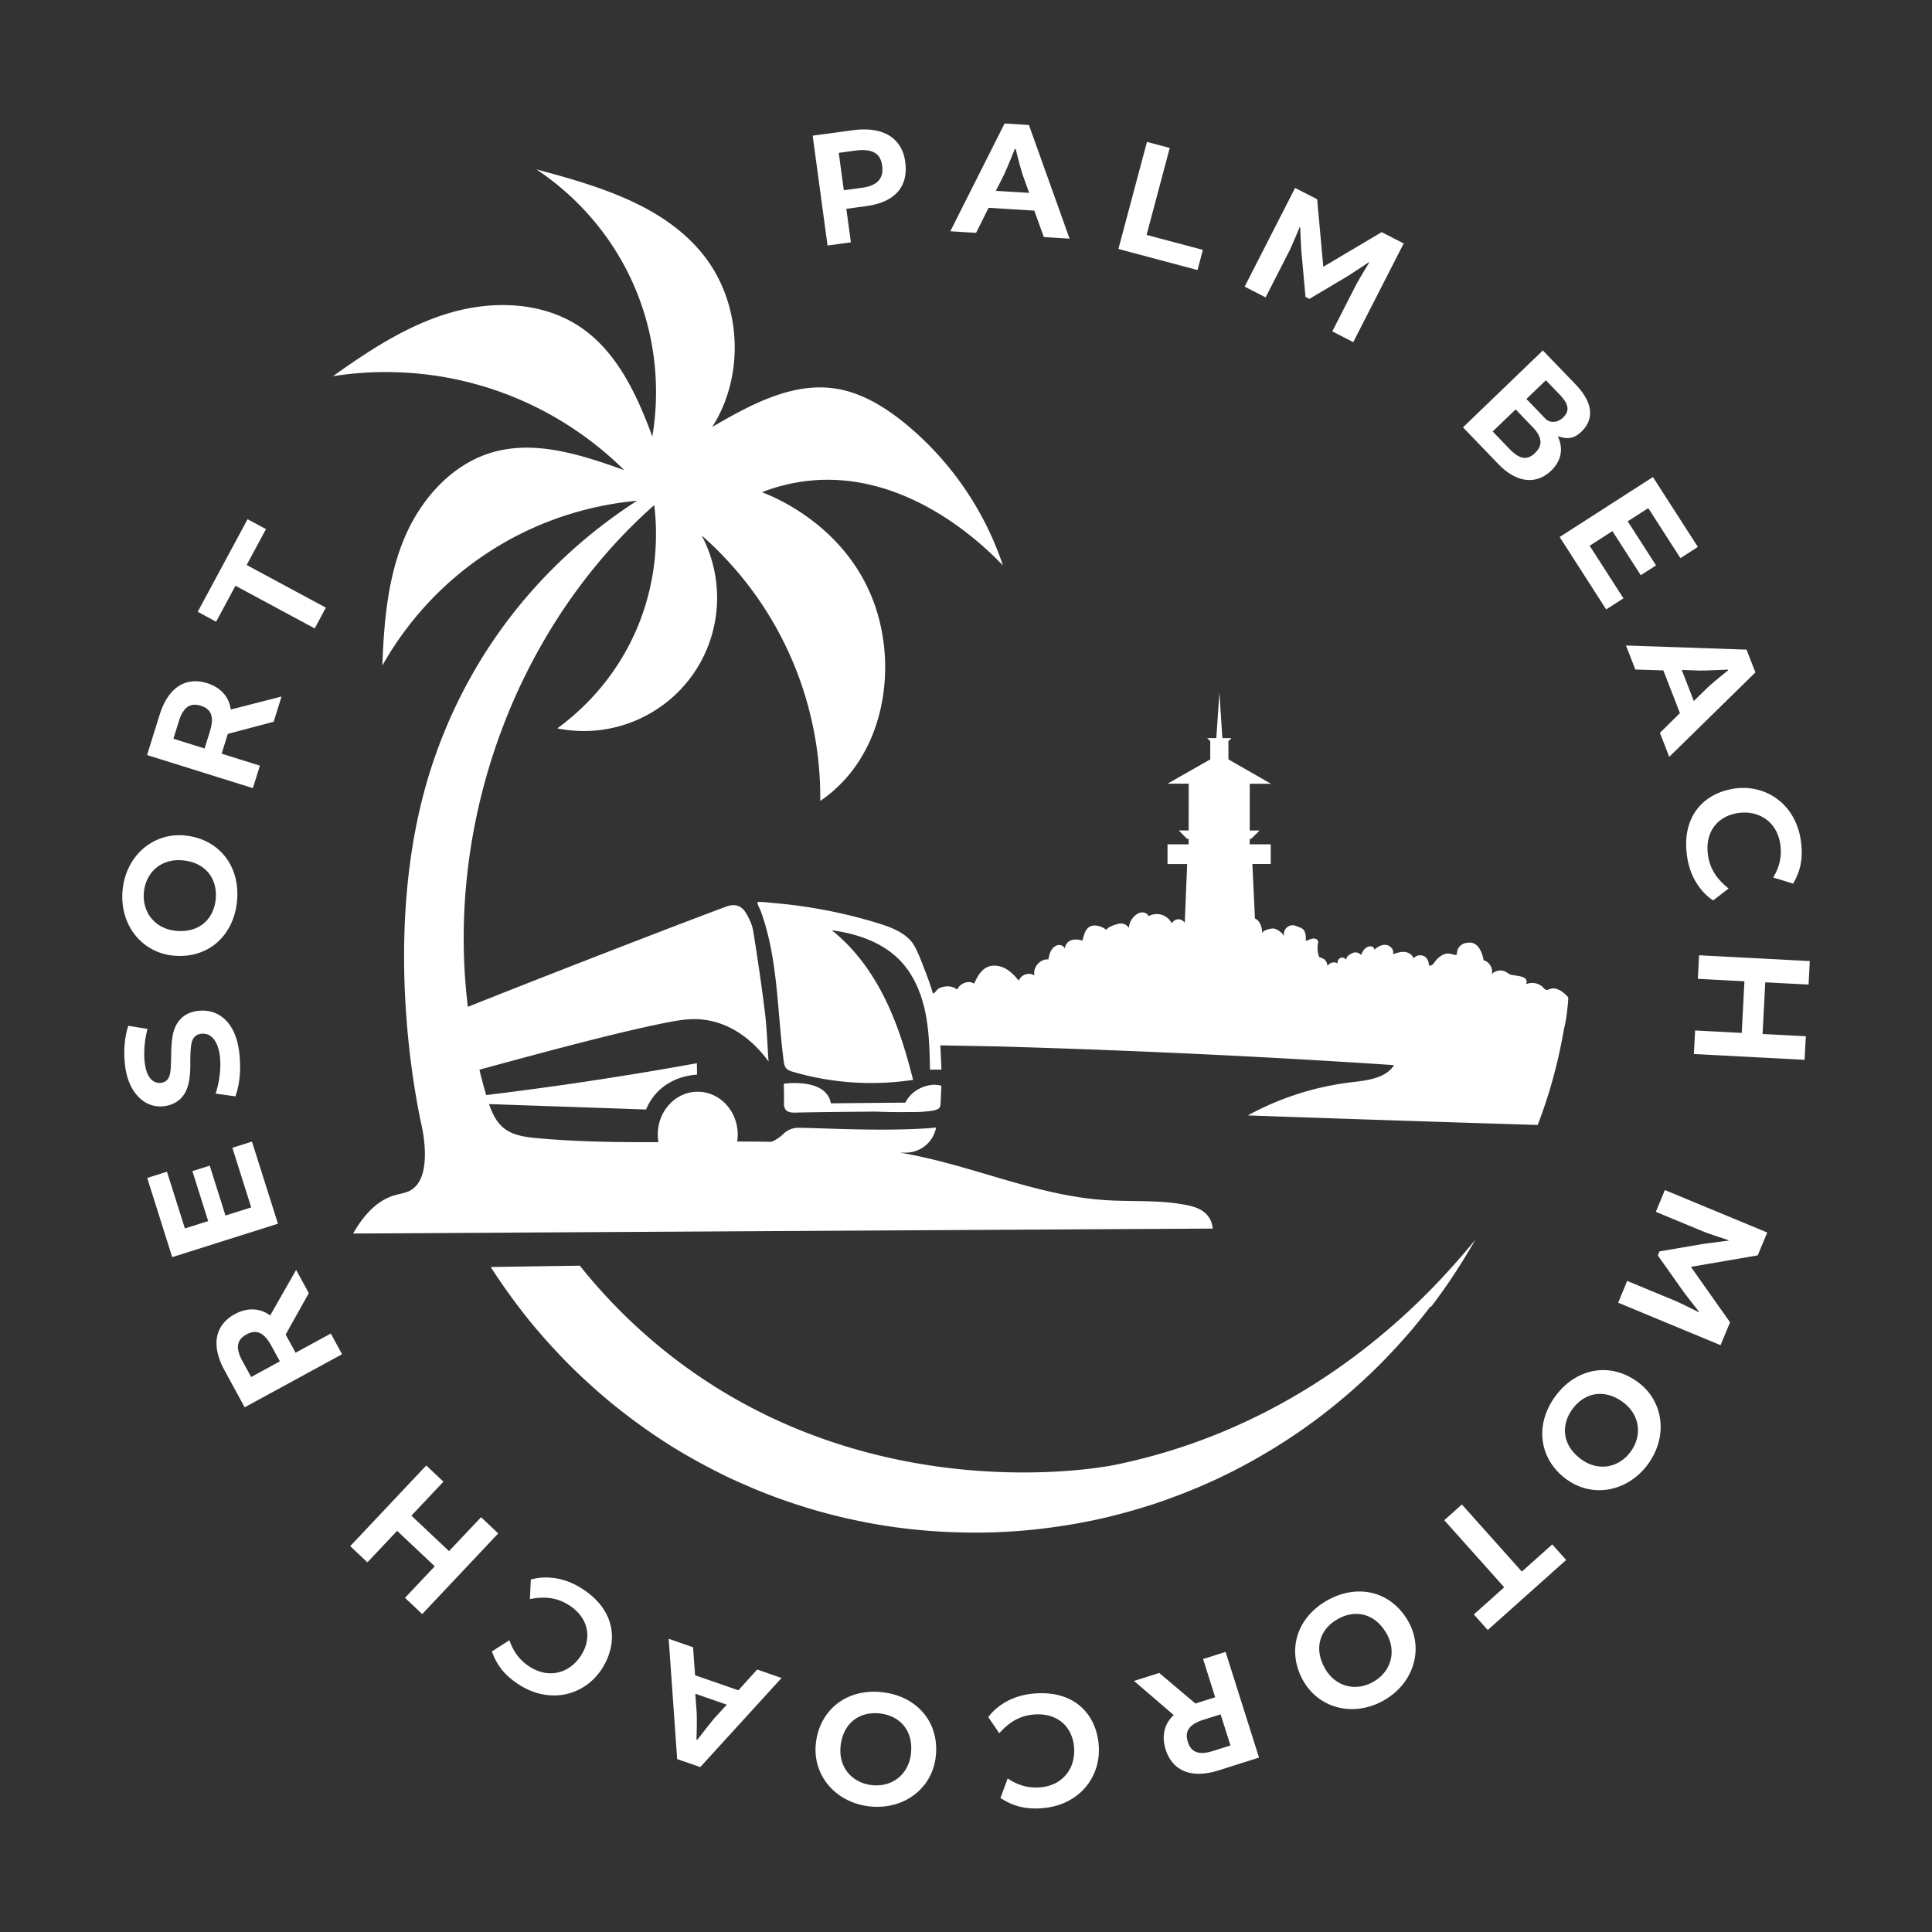
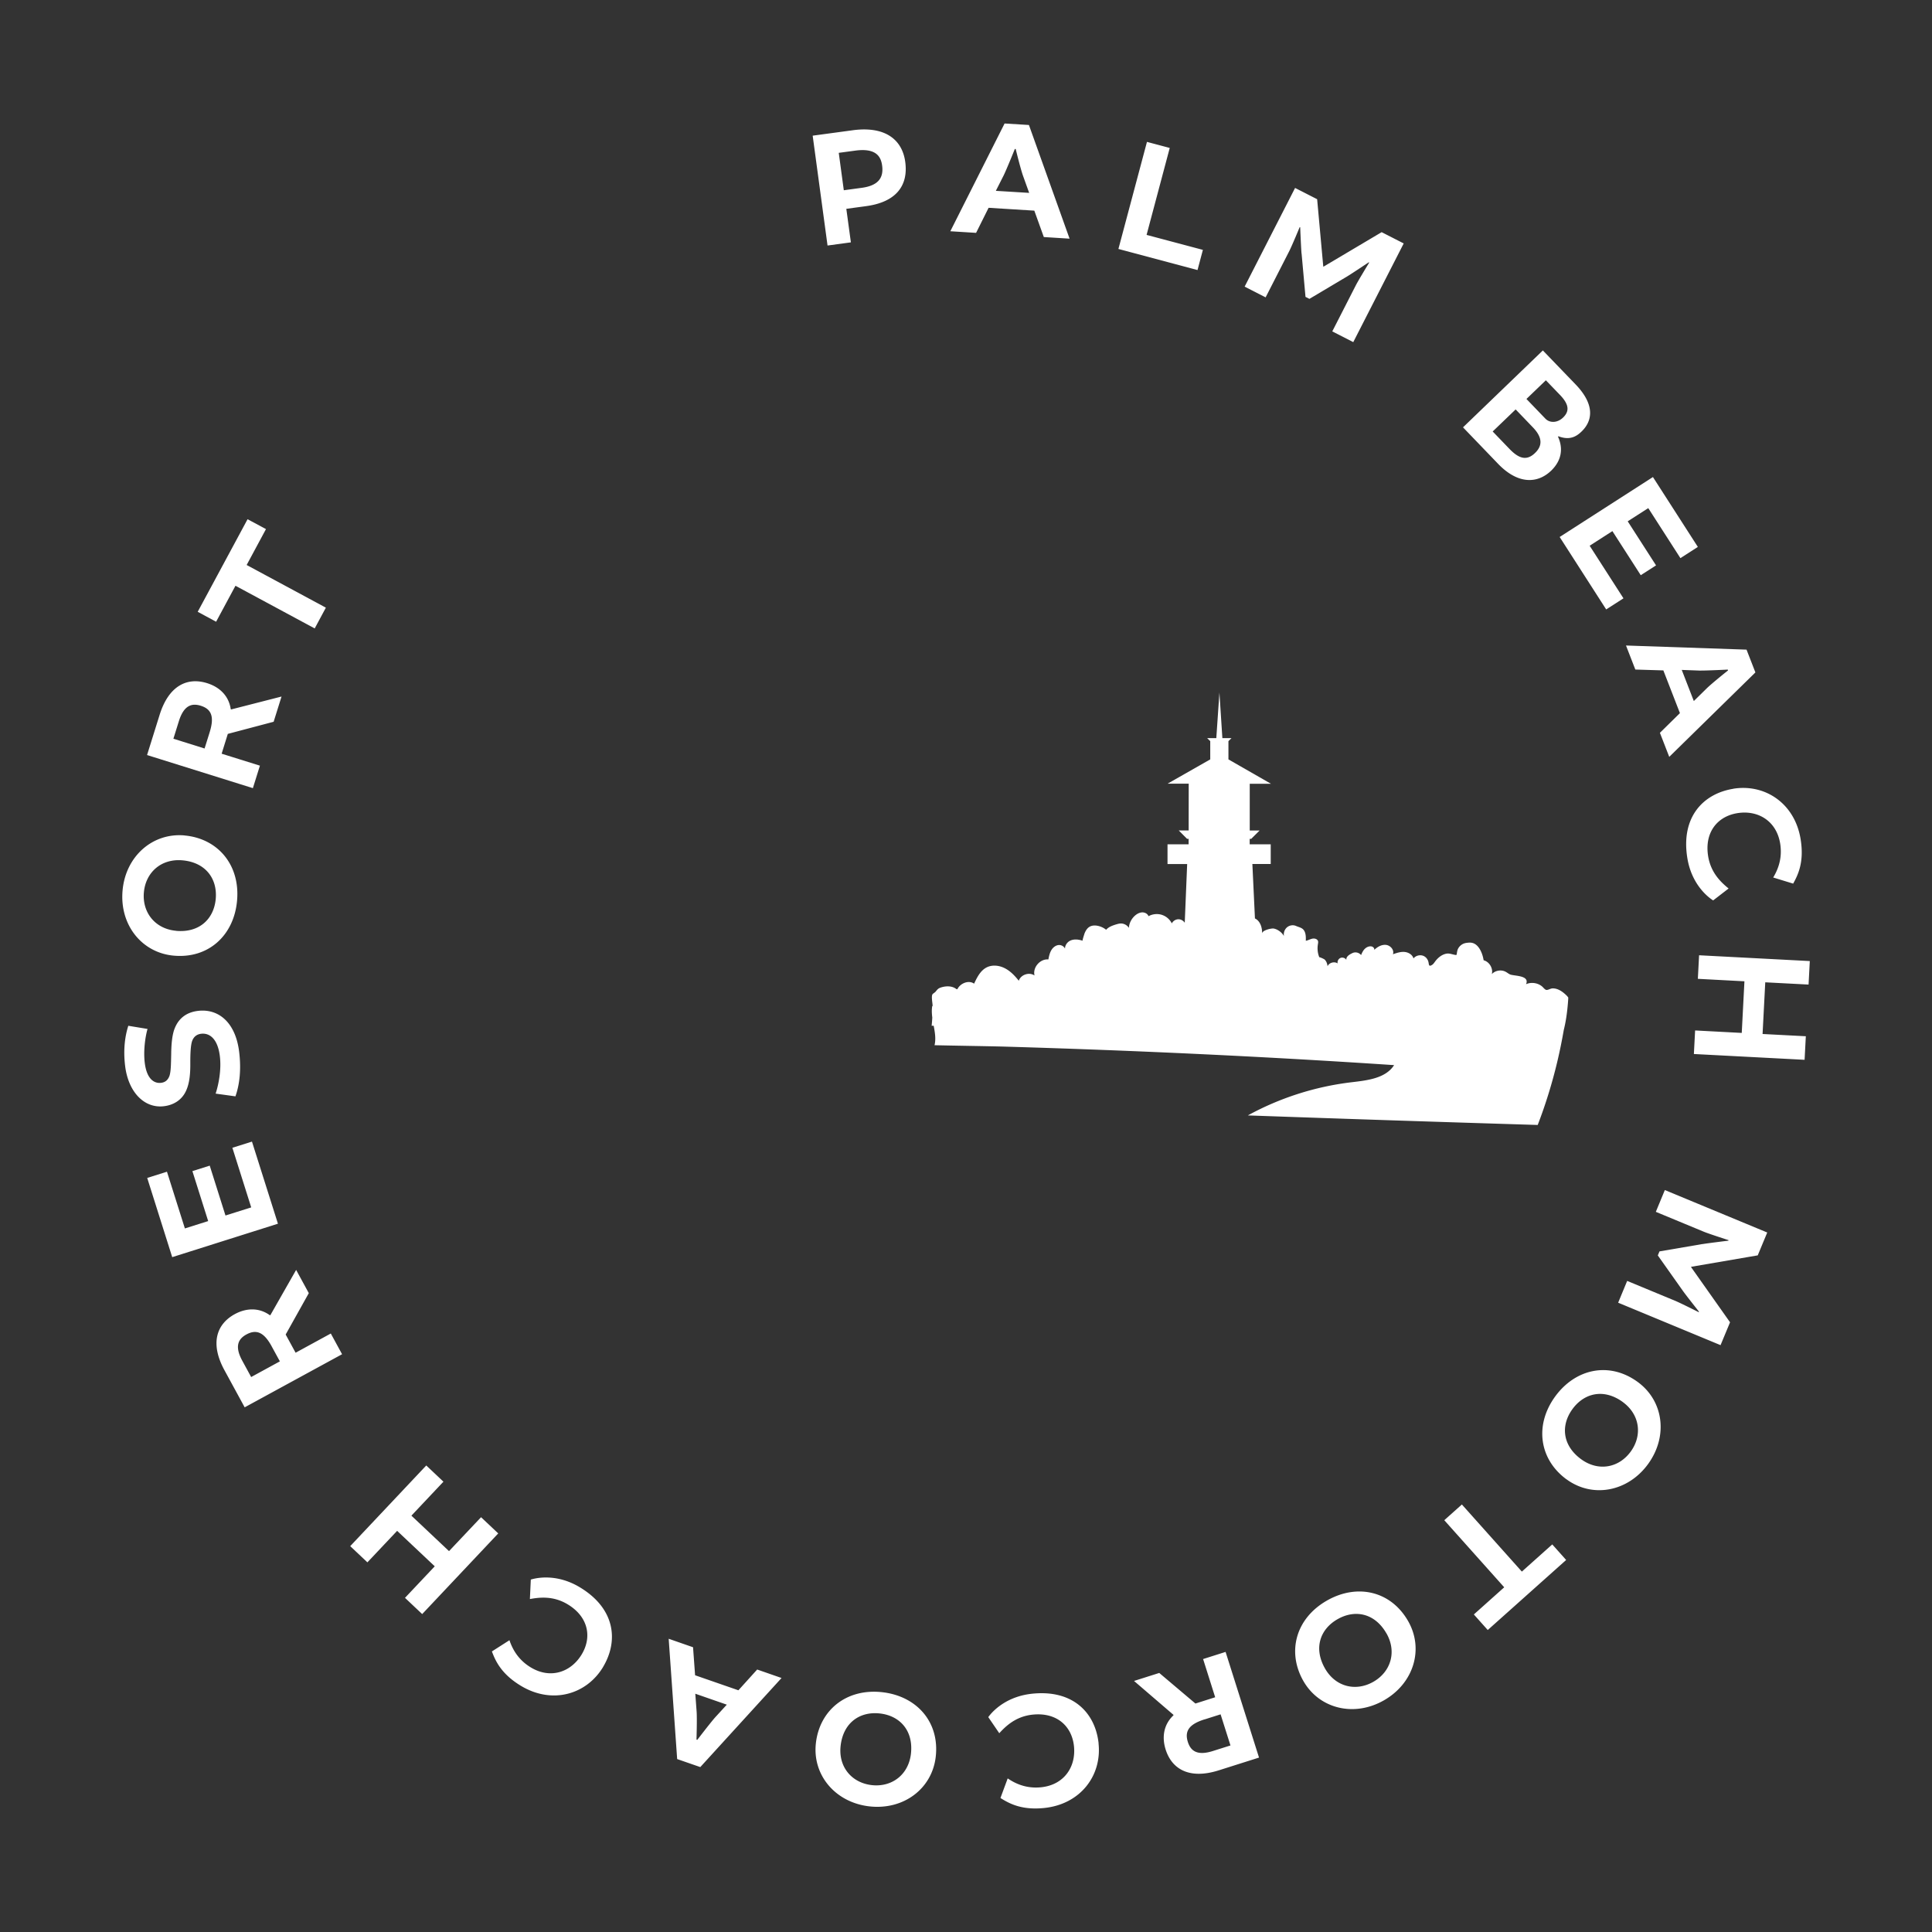
<svg xmlns="http://www.w3.org/2000/svg" viewBox="0 0 360 360">
  <rect x="0" y="0" width="360" height="360" fill="#333333" stroke="none" />
  <path fill="#fff" d="M158.89 24.27c6.1-.82 9.24 1.79 9.79 5.9.61 4.54-1.83 7.5-7.28 8.24l-3.7.5.85 6.25-4.35.59-2.77-20.47 7.47-1.01ZM160.56 35c3.05-.41 4.13-1.82 3.81-4.16-.22-1.62-1.08-3.31-5.03-2.77l-3.05.41.94 6.97 3.33-.45Zm31.17-11.7 7.57 21.17-4.8-.3-1.77-4.92-8.52-.53-2.33 4.67-4.8-.3 10.11-20.08 4.54.28Zm-6.17 12.26 6.21.38-1.1-3.06c-.49-1.32-1.41-5.12-1.41-5.12h-.16s-1.45 3.61-2.07 4.9l-1.47 2.9Zm32.4-7.98-4.31 16.19 10.49 2.79-1 3.76-14.74-3.93 5.32-19.95 4.25 1.13Zm24.56 19.65c-.09-1-.25-4.89-.25-4.89h-.1s-1.45 3.51-1.94 4.46l-4.4 8.61-3.91-2 9.4-18.39 4.11 2.1 1.14 12.53.06.03 10.82-6.42 4.11 2.1-9.4 18.39-3.91-2 4.4-8.61c.49-.95 2.47-4.2 2.47-4.2l-.07-.07s-3.22 2.16-4.08 2.67l-6.98 4.15-.73-.37-.73-8.09Zm47.79 34.14c1.02 2.24.65 4.47-1.27 6.33-2.54 2.44-6.18 2.59-9.9-1.28l-6.53-6.79 14.88-14.33 6.1 6.33c3.59 3.73 3.23 6.75 1.1 8.79-.97.94-2.23 1.67-4.3.87l-.07.07Zm-7.89-5.08-4.28 4.11 3.14 3.26c1.85 1.92 3.27 2.17 4.74.76 1.34-1.28 1.52-2.81-.4-4.8l-3.2-3.33Zm5.54 1.72c.81.84 2.23.82 3.29-.2 1.18-1.13 1.2-2.38-.56-4.21l-2.64-2.74-3.62 3.48 3.53 3.67Zm12.48 20.96-4.23 2.72 6.3 9.8-3.22 2.07-8.67-13.5L308 88.89l8.37 13.02-3.25 2.09-5.99-9.32-3.83 2.46 5.28 8.21-2.85 1.83-5.28-8.21Zm26.65 26.33-16.05 15.73-1.74-4.48 3.73-3.67-3.09-7.96-5.22-.16-1.74-4.48 22.46.77 1.65 4.24Zm-13.72-.47 2.25 5.8 2.32-2.28c.99-.99 4.06-3.43 4.06-3.43l-.06-.15s-3.9.2-5.32.18l-3.25-.12Zm9.59 22.14c5.92-.96 11.48 2.72 12.56 9.41.69 4.25-.48 6.63-1.39 8.27l-3.72-1.14c1.13-1.87 1.68-3.93 1.3-6.32-.69-4.25-4.17-6.29-7.98-5.67-3.75.61-6.16 3.61-5.44 8.04.51 3.1 2.41 4.86 3.81 6l-2.88 2.22c-1.42-.91-4.08-3.37-4.81-7.9-1.24-7.65 2.98-12 8.56-12.9Zm14.03 36.49-8.06-.42-.5 9.63 8.06.42-.23 4.39-20.63-1.08.23-4.39 8.69.46.5-9.62-8.68-.46.23-4.39 20.63 1.08-.23 4.39Zm-19.76 48.36c.99-.17 4.85-.64 4.85-.64v-.1s-3.62-1.16-4.61-1.57l-8.93-3.7 1.68-4.06 19.08 7.91-1.77 4.26-12.4 2.13-.02.06 7.26 10.28-1.77 4.26-19.08-7.91 1.68-4.06 8.93 3.7c.99.41 4.39 2.12 4.39 2.12l.07-.08s-2.41-3.04-2.99-3.86l-4.69-6.63.31-.75 8.01-1.37Zm-25.3 43.86c-5.03-3.65-6.1-10.02-2.15-15.46 3.79-5.2 10.09-6.56 15.37-2.72 4.85 3.53 5.71 10.13 1.94 15.31-3.75 5.15-10.32 6.39-15.16 2.86Zm10.46-14.43c-3.53-2.57-7.19-1.7-9.39 1.32s-1.9 6.77 1.63 9.34c3.2 2.33 7.02 1.61 9.23-1.43 2.2-3.02 1.72-6.9-1.48-9.23Zm-18.81 31.59 5.66-5.06 2.59 2.9-14.61 13.05-2.59-2.9 5.66-5.06-11.17-12.5 3.28-2.93 11.17 12.5Zm-40.72 20.38c-3.08-5.4-1.44-11.65 4.4-14.98 5.59-3.19 11.89-1.83 15.13 3.84 2.97 5.21 1.04 11.59-4.53 14.76-5.54 3.16-12.03 1.58-15-3.62Zm15.48-8.86c-2.16-3.79-5.86-4.5-9.1-2.65-3.25 1.85-4.51 5.39-2.35 9.18 1.96 3.44 5.74 4.35 9.01 2.49 3.25-1.85 4.41-5.58 2.45-9.02ZM234.6 327.5l-7.51 2.38c-5.45 1.72-8.72-.2-9.89-3.88-.7-2.21-.44-4.6 1.47-6.39l-.03-.09-7.33-6.3 4.7-1.49 6.74 5.7 3.68-1.17-2.25-7.12 4.19-1.33 6.23 19.69Zm-10.18-7.11c-2.81.89-3.73 2.14-3.08 4.2.53 1.68 1.75 2.61 4.68 1.68l3.26-1.03-1.84-5.8-3.02.96Zm-19.72 4.49c.63 5.96-3.36 11.3-10.1 12.01-4.28.45-6.59-.86-8.18-1.86l1.35-3.65c1.8 1.23 3.83 1.9 6.24 1.65 4.28-.45 6.51-3.81 6.11-7.65-.4-3.78-3.25-6.35-7.72-5.88-3.12.33-4.98 2.13-6.2 3.46l-2.05-3c.99-1.37 3.6-3.88 8.16-4.36 7.71-.81 11.81 3.65 12.4 9.27Zm-52.67-.07c.7-6.17 5.71-10.25 12.39-9.49 6.39.73 10.68 5.54 9.94 12.03-.68 5.96-6 9.96-12.36 9.24-6.33-.72-10.65-5.82-9.97-11.78Zm17.71 1.98c.49-4.33-2.07-7.09-5.78-7.51-3.71-.42-6.83 1.69-7.32 6.02-.45 3.93 2.06 6.9 5.8 7.33 3.71.42 6.85-1.91 7.3-5.84Zm-43.56.99-1.58-22.42 4.54 1.58.38 5.22 8.07 2.8 3.5-3.87 4.54 1.58-15.14 16.6-4.3-1.49Zm9.25-10.14-5.87-2.04.24 3.24c.11 1.4-.02 5.31-.02 5.31l.15.05s2.37-3.1 3.31-4.17l2.2-2.4Zm-23.06-7.01c-3.09 5.13-9.49 7-15.3 3.5-3.68-2.22-4.75-4.65-5.41-6.41l3.27-2.09c.7 2.07 1.91 3.82 3.98 5.07 3.68 2.22 7.49.88 9.48-2.42 1.96-3.25 1.23-7.03-2.62-9.34-2.69-1.62-5.26-1.3-7.03-.98l.17-3.63c1.62-.49 5.21-.93 9.14 1.44 6.64 4 7.22 10.03 4.31 14.87Zm-36.9-12.9 5.54-5.87-7.01-6.61-5.54 5.87-3.2-3.02 14.17-15.03 3.2 3.02-5.97 6.33 7.01 6.61 5.97-6.32 3.2 3.02-14.17 15.03-3.2-3.02ZM45.6 262.25l-3.77-6.92c-2.74-5.02-1.47-8.61 1.92-10.46 2.04-1.11 4.44-1.31 6.56.22l.08-.05 4.79-8.41 2.36 4.33-4.31 7.71 1.85 3.39 6.56-3.58 2.1 3.86-18.14 9.89Zm5.03-11.37c-1.41-2.59-2.81-3.26-4.72-2.22-1.54.84-2.23 2.22-.75 4.92l1.64 3.01 5.35-2.92-1.52-2.78Zm-8.61-24.39 4.79-1.51-3.51-11.11 3.65-1.15 4.84 15.3-19.7 6.23-4.66-14.76 3.68-1.16 3.34 10.57 4.34-1.37-2.94-9.31 3.23-1.02 2.94 9.31Zm1.86-22.2-3.7-.51c.56-1.71 1.09-4.43.79-6.95-.38-3.18-1.85-4.4-3.5-4.2-.78.09-1.36.54-1.65 1.3-.29.76-.36 2.32-.36 4.15.02 2.05-.16 3.69-.71 4.99-.81 1.96-2.48 2.85-4.22 3.06-3.62.43-6.63-2.6-7.22-7.55-.35-2.9-.05-5.43.6-7.44l3.58.59c-.45 1.57-.78 4.11-.52 6.29.37 3.09 1.79 3.9 3.04 3.75.66-.08 1.25-.4 1.58-1.33.27-.89.27-2.24.31-4.02.02-1.93.19-3.72.69-4.89.79-1.9 2.28-2.93 4.33-3.17 3.74-.44 6.98 2.08 7.65 7.69.39 3.27.08 6.03-.7 8.24Zm-9.49-48.61c6.19.56 10.39 5.47 9.78 12.17-.58 6.41-5.29 10.81-11.8 10.22-5.97-.54-10.11-5.76-9.53-12.15.57-6.35 5.57-10.78 11.55-10.25Zm-1.57 17.77c4.35.39 7.04-2.23 7.38-5.96.33-3.72-1.85-6.79-6.2-7.18-3.94-.35-6.85 2.22-7.19 5.97-.33 3.72 2.07 6.81 6.01 7.16ZM27.4 140.7l2.35-7.52c1.71-5.45 5.16-7.04 8.85-5.88 2.22.69 4.03 2.28 4.4 4.86l.09.03 9.37-2.4-1.47 4.7-8.54 2.26-1.15 3.69 7.13 2.23-1.31 4.19-19.72-6.17Zm11.67-4.27c.88-2.82.39-4.29-1.68-4.93-1.68-.52-3.14-.06-4.06 2.88l-1.02 3.27 5.81 1.82.95-3.03Zm4.8-27.27-3.6 6.69-3.43-1.85 9.29-17.25 3.43 1.84-3.6 6.69 14.76 7.95-2.08 3.87-14.76-7.95Zm248.27 76.62c-.03-.07-.09-.13-.14-.19-.73-.74-1.64-1.43-2.68-1.42-.39 0-.8.31-1.14.29-.28 0-.59-.43-.78-.6-.81-.72-2.05-.91-3.04-.47.72-1.68-2.19-1.5-2.96-1.81-.29-.12-.54-.34-.82-.49-.83-.46-1.96-.27-2.6.42.11-.43.06-.88-.11-1.28-.25-.62-.77-1.13-1.42-1.3-.17-1.14-.8-2.87-2.05-3.22-.28-.08-.58-.08-.86-.05-.23.02-.45.05-.67.12-.48.15-.9.5-1.15.94-.14.25-.19.51-.24.79-.07.43.01.48-.4.41-.66-.12-1.11-.37-1.81-.16-.75.22-1.38.76-1.85 1.39-.17.23-.33.49-.57.64-.67.43-.57-.11-.69-.57-.12-.46-.43-.87-.87-1.08-.64-.3-1.47-.1-1.91.45-.19-.71-.95-1.15-1.68-1.21-.73-.06-1.45.19-2.15.43.29-.78-.45-1.64-1.27-1.74-.82-.1-1.61.36-2.21.93.08-.3-.21-.59-.52-.65-.54-.09-1.07.22-1.4.63-.23.29-.39.64-.53.98-.42-.49-1.09-.63-1.65-.35-.49.24-1.16.6-1.1 1.25-.21-.36-.7-.52-1.09-.36-.39.16-.62.61-.53 1.02-.61-.41-1.57-.15-1.88.52-.06-.48-.19-.88-.53-1.23-.12-.12-1.05-.54-1-.42a4.45 4.45 0 0 1-.27-2.42c.03-.21.08-.42.02-.62-.13-.4-.65-.53-1.07-.44-.41.09-.79.32-1.2.39.01-.56.02-1.14-.19-1.65-.32-.78-.97-.82-1.63-1.11-.55-.25-1.24-.13-1.69.26-.46.39-.67 1.04-.57 1.63-.34-.67-1.17-1.28-1.91-1.41-.44-.07-2.14.31-2.16.93.04-1.04-.29-2.19-1.17-2.73-.05-.03-.11-.05-.16-.08l-.48-10.15h3.42v-3.67h-3.92v-1.01h.28l1.57-1.56h-1.84v-8.71h3.95l-7.92-4.54v-3.4l.57-.56h-1.7l-.55-8.5-.58 8.5h-1.7l.57.56v3.4l-7.94 4.52h3.93l-.01 6.7v2.02h-1.85l1.56 1.57h.28v1.01h-3.93V161h3.66l-.45 10.94c-.25-.37-.67-.63-1.12-.65-.53-.02-1.05.3-1.29.77a3.17 3.17 0 0 0-1.88-1.6c-.81-.25-1.72-.15-2.46.26-.17-.46-.69-.73-1.19-.71-.49.02-.95.27-1.32.59-.66.58-1.1 1.42-1.15 2.3-.32-.52-.94-.85-1.55-.82-.29.01-.58.1-.86.18-.67.21-1.37.46-1.83.99-.76-.64-2.2-1.11-3.12-.54-.42.26-.68.7-.87 1.14-.05.12-.47 1.41-.39 1.44-.74-.24-1.56-.35-2.27-.03-.59.26-1.03.89-1.01 1.51-.18-.41-.66-.7-1.13-.68-.6.03-1.13.46-1.43.98-.3.52-.43 1.12-.54 1.71-1.54-.15-2.96 1.5-2.58 2.99-.98-.69-2.57-.16-2.93.98-.73-.92-1.56-1.8-2.6-2.33-1.04-.54-2.34-.69-3.39-.16-1.16.59-1.79 1.85-2.34 3.03-1.02-.72-2.53-.06-3.06.93-.03.05-.06.1-.11.11-.06.01-.12-.03-.17-.06-.74-.56-1.78-.57-2.67-.32-.25.07-.5.16-.7.32-.2.16-.33.36-.5.55-.13.14-.49.34-.56.48-.23.44.04 1.64.04 2.16-.02 0-.05 0-.07.01-.12.71-.08 1.42.01 2.14-.03.51-.07 1.02-.12 1.53h.38c.23 1.22.44 2.43.16 3.62 2.89.07 10.14.18 13.03.26 24.22.71 48.42 1.84 72.6 3.45-1.59 2.48-4.99 2.84-7.92 3.19-6.76.8-13.36 2.91-19.33 6.18 18 .64 36.01 1.23 54.01 1.78 1.46-3.79 2.67-7.7 3.63-11.71.47-1.98.88-3.98 1.23-6 .31-1.23.52-2.54.66-3.84.07-.66.13-1.32.17-1.97 0-.1.01-.21-.03-.3Z" />
-   <path fill="#fff" d="M73.4 222.75c-2.15.68-4.95 2.41-7.59 7.1 53.39-.31 106.77-.62 160.16-.92-.04-.48-.17-1.27-.66-2.04-.96-1.5-2.7-2.02-3.87-2.27-5.09-1.1-10.37-.65-15.57-1-11.47-.76-22.29-5.37-33.49-7.91-1.54-.35-3.08-.65-4.62-.93h.97c.48 0 2.1-.05 3.6-1.23a5.82 5.82 0 0 0 2.1-3.44c-.09 0-.31.03-.58.05-9.17.76-21.8-.04-25.23-.01-.87 0-1.96.45-2.57 1.06-.72.73-1.49 1.21-2.3 1.55-2.13-.04-4.26-.05-6.39-.05.07-.45.11-.92.1-1.39-.05-4.41-3.43-7.94-7.54-7.89-4.11.05-7.41 3.66-7.35 8.07 0 .45.05.89.13 1.32-7.56.04-15.12-.06-22.62-.74-2.18-.2-4.49-.5-6.2-1.87-1.39-1.12-2.17-2.77-2.76-4.48 9.75.34 19.51.67 29.26 1.01.38-.9 1.01-2.09 2.09-3.22 2.74-2.86 6.32-3.21 7.41-3.28 0-.71-.02-1.42-.02-2.13-7.31 1.33-14.86 2.57-22.62 3.71-5.65.83-11.19 1.56-16.64 2.23a86.82 86.82 0 0 1-1.27-4.73c7.91-2.14 25.24-6.93 35.36-8.87 2.54-.49 5.14-.89 8.27-.1 5.2 1.32 8.55 5.12 10.25 7.44-.24-3.34-.32-6.24-.67-9.1-.63-5.07-1.37-10.12-2.18-15.16-.18-1.15-.71-2.3-1.3-3.31-.82-1.4-2.01-1.92-3.73-1.29-9.81 3.63-35.79 13.73-48.15 18.68-4.2-34.24 8.81-70.55 34.73-93.5.5 4.11 1.14 14.12-4.14 25-4.33 8.93-10.59 14.18-13.92 16.61 9.39 1.91 19.08-1.78 24.83-9.45 5.74-7.67 6.55-18.01 2.07-26.49a64.897 64.897 0 0 1 16.21 21.77 65.115 65.115 0 0 1 5.88 27.7c1.37-.94 3.14-2.34 4.89-4.34 7.35-8.38 8.89-21.16 5.48-31.56-5.02-15.31-19.3-20.91-21.24-21.63a34.08 34.08 0 0 1 8.78-2.14c18.58-1.95 32.92 12.42 36.13 15.79-3.41-10.27-9.79-19.54-18.15-26.4-3.82-3.13-8.2-5.83-13.08-6.57-8.08-1.22-15.88 3.05-22.94 7.16 6.09-9.52 5.49-22.84-1.43-31.78-7.34-9.48-19.76-13.12-31.34-16.22 3.69 2.44 13.05 9.34 18.47 22.3 5.11 12.22 3.89 23.06 3.14 27.47-2.88-7.81-6.61-15.86-13.54-20.47-6.94-4.61-16.08-4.92-24.08-2.59-8 2.32-15.1 6.99-21.89 11.83 5.52-.87 16.25-1.82 28.81 2.13 13.03 4.1 21.47 11.41 25.47 15.37-7.87-2.8-16.36-5.62-24.4-3.36-7.72 2.17-13.57 8.8-16.64 16.21-3.07 7.4-3.73 15.56-4.04 23.57 2.64-4.7 8.65-13.93 19.97-21.24 11.28-7.29 22.12-8.98 27.49-9.47-6.97 4.49-17.81 12.73-26.96 26.3-3.17 4.7-8.71 13.85-12.32 26.53-8.75 30.72-.86 63.36-.84 63.69 0 0 1.99 8.38-1.32 11.41-1.19 1.09-2.31 1.04-3.85 1.53Z" />
-   <path fill="#fff" d="M148.16 207.32c4.97-.11 9.94-.14 14.91-.19 1.96.08 3.93.11 5.89.09 1.15-.01 2.31.02 3.46-.1.53-.06 1.07-.09 1.59-.21.27-.06.56-.14.8-.29.1-.06.18-.13.24-.21.16-.21.19-.45.19-.57.03-.37.1-1.71.17-3.53-.59-.15-1.08-.18-1.41-.18 0 0-2.44.01-4.28 1.9l-.09.09c-.41.44-.71.9-.94 1.34-4.63.04-9.26.08-13.88.13-.09-.52-.25-.95-.45-1.29-1.86-3.24-8.05-2.4-8.31-2.36 0 .99.08 2.16.03 3.49-.06 1.49.66 1.92 2.07 1.89Zm118.52 36.16c1.86-2.44 3.61-4.95 5.25-7.54.2-.32.41-.64.61-.97.81-1.31 1.6-2.62 2.36-3.97-.85 1.05-1.88 2.29-3.1 3.68-6.84 7.78-28.11 30.96-64.11 38.29-4.54.92-43.37 7.21-78.36-17.16-9.97-6.94-16.9-14.47-21.29-19.97-5.53.08-11.07.16-16.6.25.54.85 1.09 1.68 1.66 2.51.83 1.22 1.68 2.42 2.56 3.61 1.18 1.6 2.4 3.17 3.67 4.7.45.55.92 1.08 1.38 1.62 1.37 1.58 2.78 3.13 4.24 4.63.41.43.83.86 1.25 1.28.58.58 1.18 1.15 1.77 1.72a114.57 114.57 0 0 0 5.78 5.13l.16.13c1.15.94 2.32 1.85 3.5 2.75.81.61 1.62 1.2 2.44 1.79 1.06.75 2.14 1.49 3.23 2.21.2.13.39.26.59.39.91.59 1.82 1.16 2.75 1.72a87.972 87.972 0 0 0 1.86 1.09h.02c1.31.76 2.64 1.49 3.99 2.19.04.02.07.04.11.06 1.19.62 2.4 1.22 3.62 1.8.42.2.85.39 1.28.58.98.45 1.97.88 2.97 1.3.46.19.91.39 1.37.57 2.8 1.13 5.66 2.14 8.57 3.03.38.12.76.24 1.14.35 1.64.48 3.3.92 4.97 1.33.16.04.32.08.48.11 1.26.3 2.54.58 3.82.83l.86.18c4.98.95 10.08 1.54 15.27 1.77.39.02.78.03 1.16.04 1.62.05 3.24.09 4.88.07h.01c5.32-.06 10.54-.52 15.65-1.33.43-.07.86-.14 1.28-.21 1.39-.24 2.78-.5 4.15-.79.18-.04.35-.07.53-.11 1.48-.32 2.95-.69 4.4-1.07.13-.03.25-.07.38-.1 1.55-.41 3.09-.86 4.61-1.34.3-.09.6-.18.9-.28 1.71-.56 3.4-1.17 5.07-1.81.18-.07.37-.14.55-.21 1.54-.6 3.07-1.23 4.57-1.9.01 0 .02 0 .03-.01 3.4-1.51 6.7-3.2 9.9-5.05a101.946 101.946 0 0 0 4.34-2.64c4.54-2.91 8.83-6.16 12.86-9.71.15-.14.31-.27.46-.41 1.26-1.12 2.49-2.26 3.7-3.44 1.06-1.03 2.09-2.09 3.1-3.17.2-.21.4-.42.59-.63 1.08-1.16 2.13-2.34 3.16-3.54v-.01a106.8 106.8 0 0 0 2.85-3.52c.22-.28.43-.56.65-.84Z" />
-   <path fill="#fff" d="M175.02 191.02c-.13-1.45-.51-4.61-2.53-9.83-1.3-3.36-1.93-5.05-3-6.12-1.6-1.62-3.83-2.41-6.01-3.08a93.351 93.351 0 0 0-16.3-3.42c-1-.12-2-.22-3-.3-.99-.08-2.06-.26-3.05-.19 0 .52.46 1.25.65 1.75.22.61.43 1.23.62 1.86.38 1.25.71 2.51.99 3.78.56 2.56.93 5.17 1.22 7.77.53 4.81.79 9.65 1.42 14.45.06.46.13.95.42 1.31.33.42.87.59 1.38.74a52.08 52.08 0 0 0 22.31 1.48c-1.31-5.23-2.9-10.42-5.29-15.24-2.4-4.83-5.64-9.3-9.87-12.64 4.68.63 9.43 2.22 12.71 5.61 2.51 2.59 3.97 6.06 4.71 9.59.74 3.53.82 7.16.89 10.77h2.14l-.3-6.63c-.01-.41-.04-.99-.1-1.68Z" />
</svg>